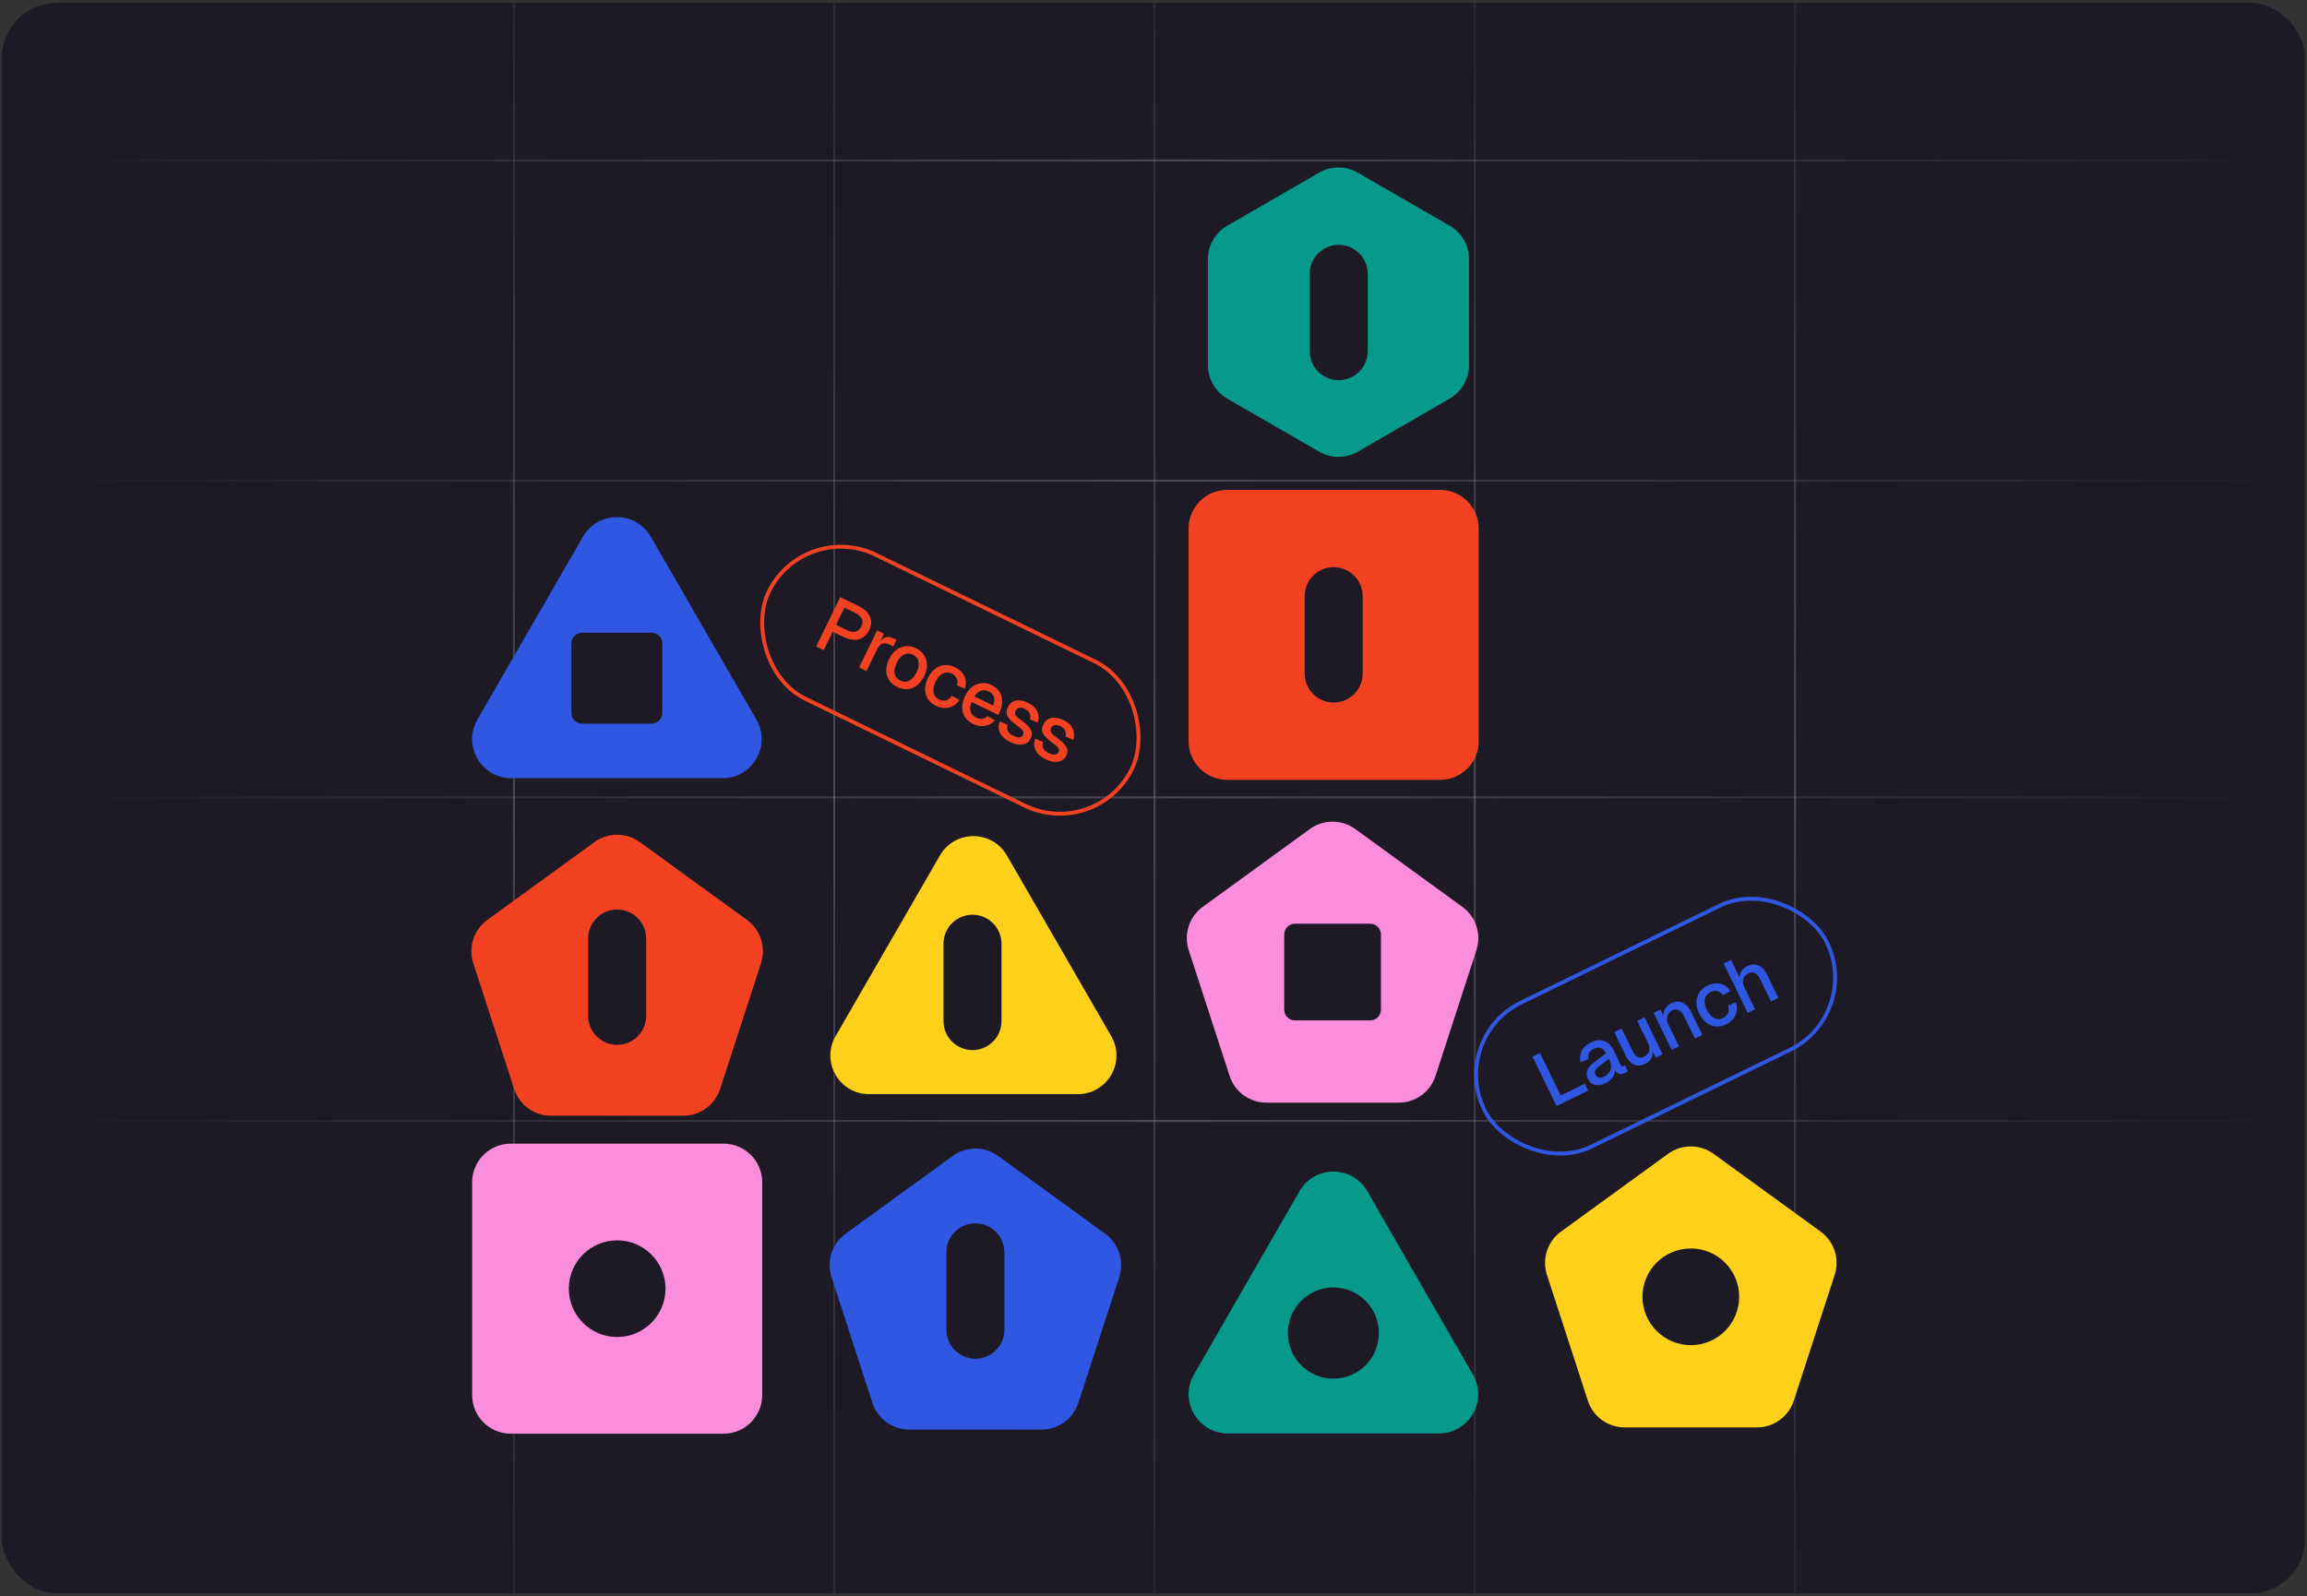
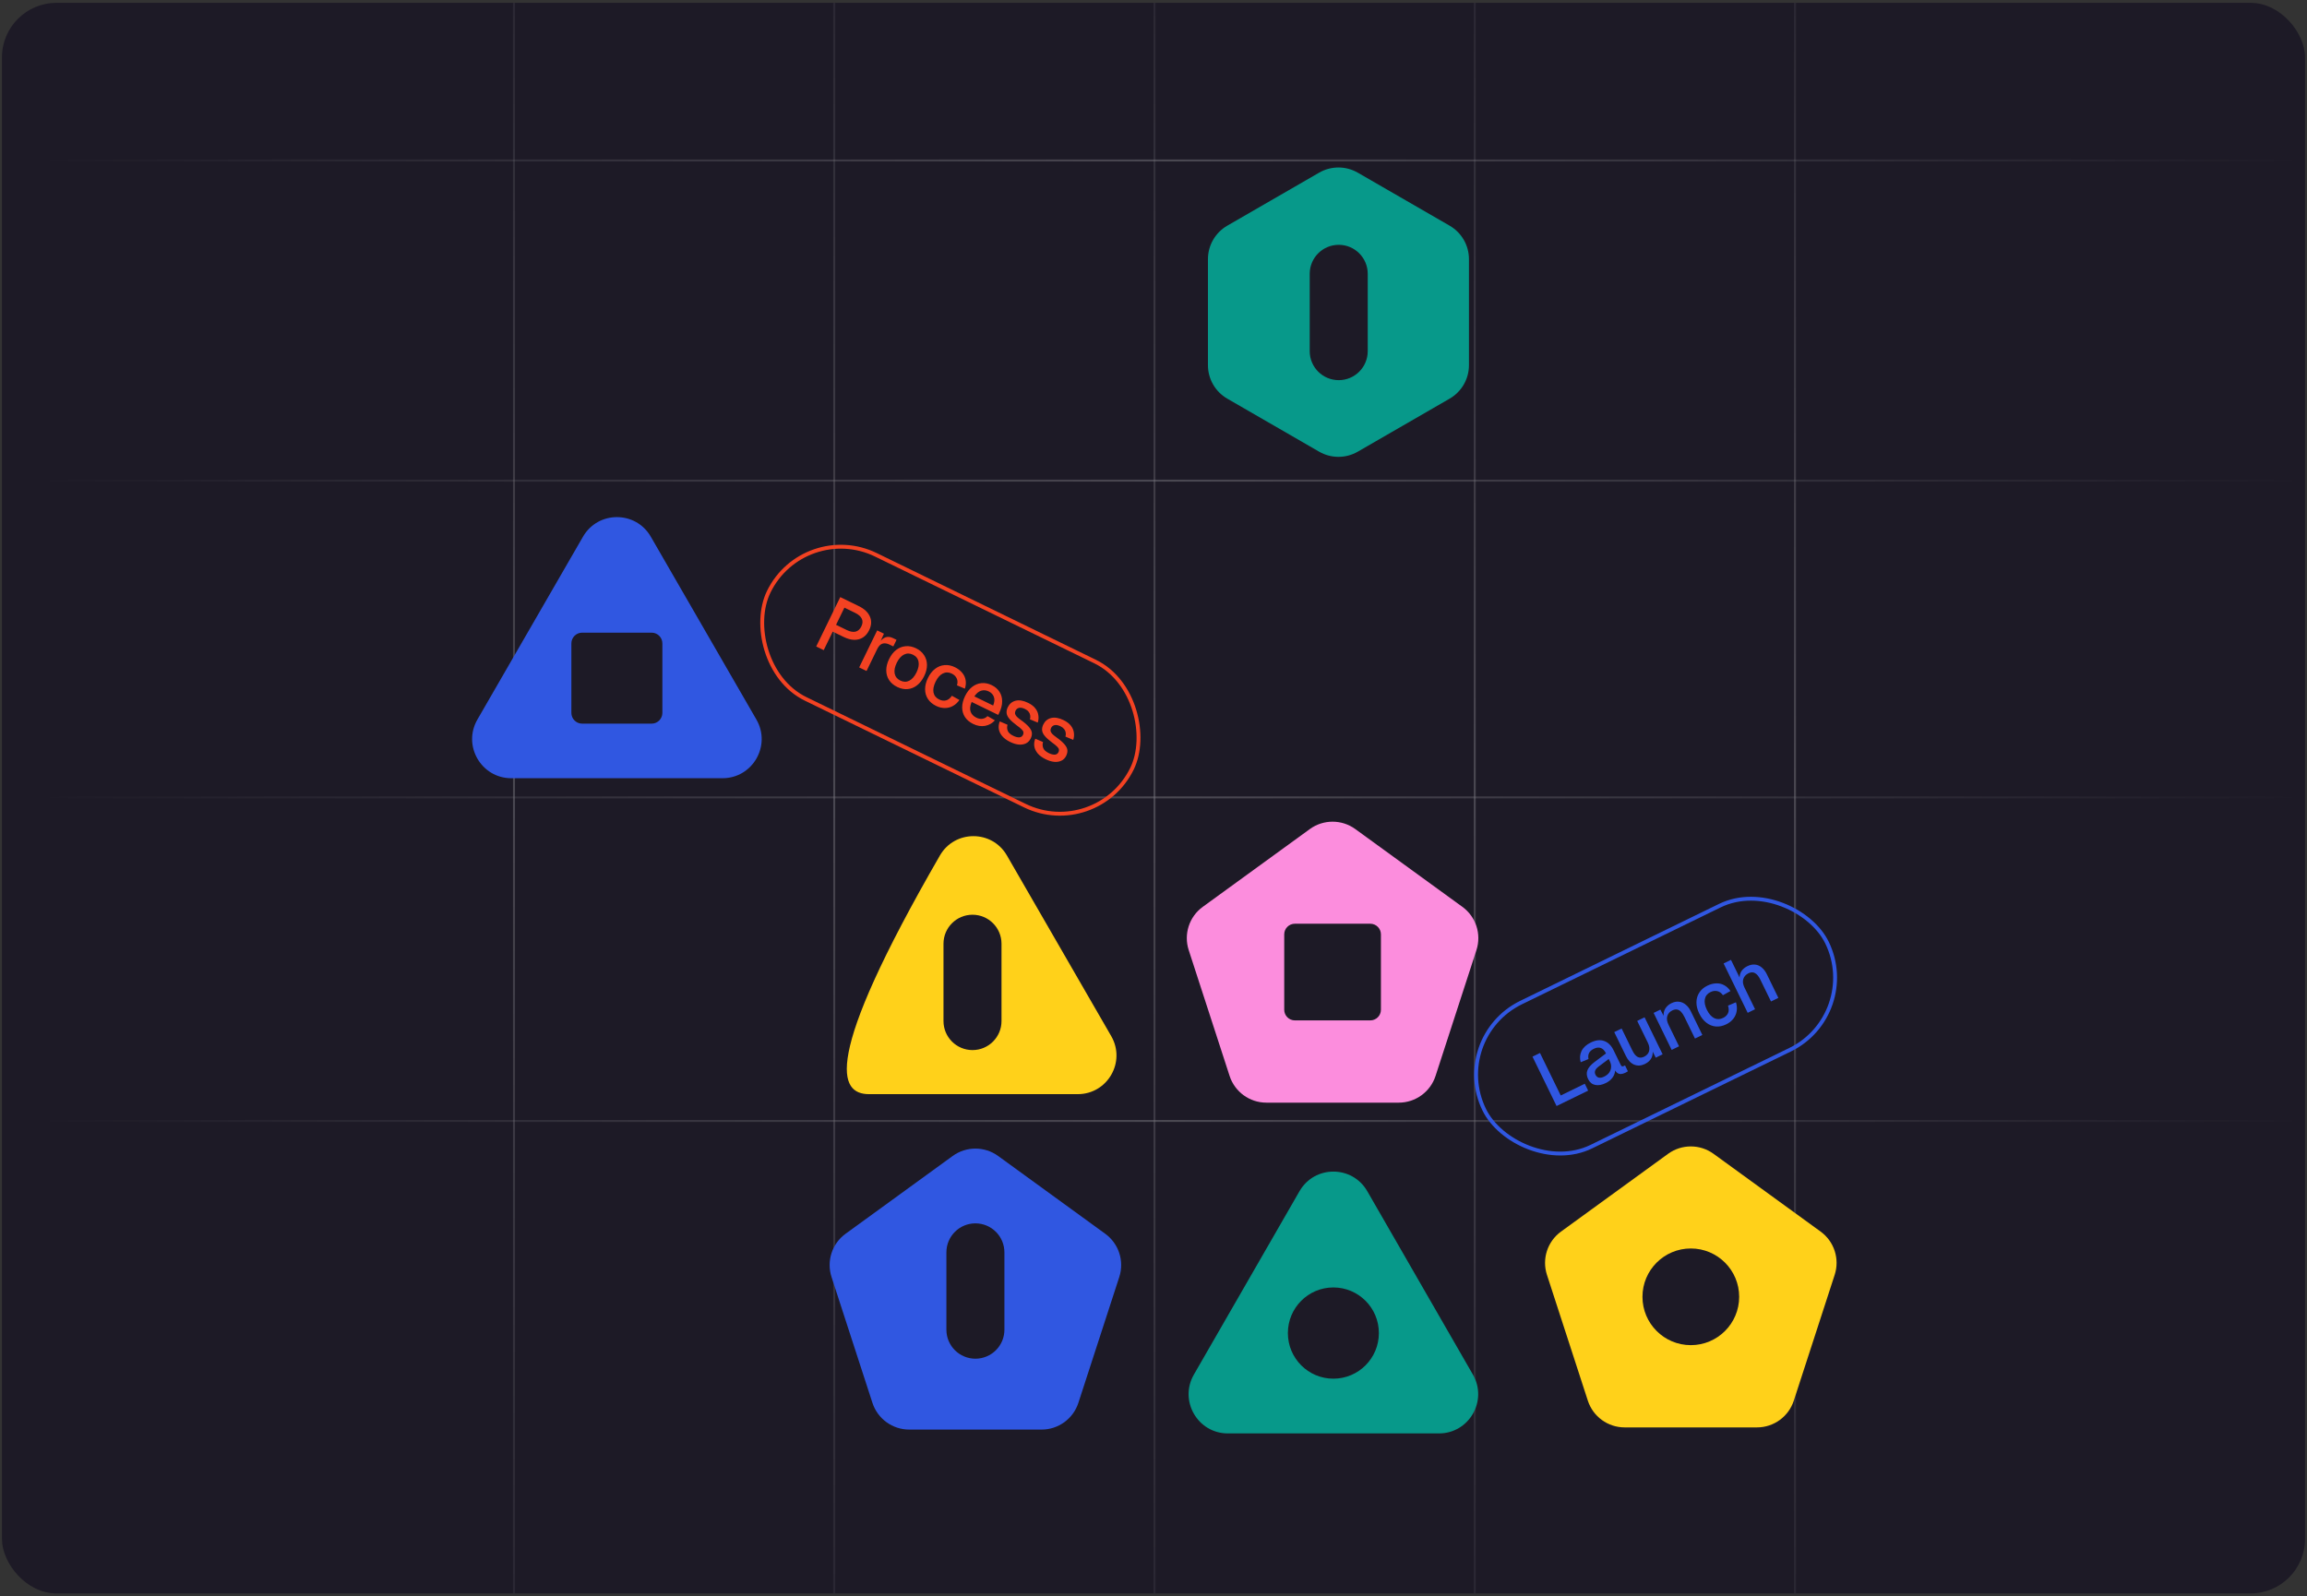
<svg xmlns="http://www.w3.org/2000/svg" width="406" height="281" viewBox="0 0 406 281" fill="none">
  <rect x="0" y="0" width="406" height="281" fill="#333333" stroke="none" />
  <g clip-path="url(#clip0_654_4307)">
    <rect x="0.346" y="0.5" width="405.31" height="280" rx="9.593" fill="#181523" fill-opacity="0.8" />
    <g opacity="0.4">
      <line x1="90.454" y1="-61.859" x2="90.454" y2="343.451" stroke="url(#paint0_linear_654_4307)" stroke-width="0.348" />
      <line x1="405.654" y1="28.25" x2="0.344" y2="28.25" stroke="url(#paint1_linear_654_4307)" stroke-width="0.348" />
      <line x1="203.173" y1="-61.859" x2="203.173" y2="343.451" stroke="url(#paint2_linear_654_4307)" stroke-width="0.348" />
      <line x1="405.654" y1="140.371" x2="0.344" y2="140.371" stroke="url(#paint3_linear_654_4307)" stroke-width="0.348" />
      <line x1="315.892" y1="-61.859" x2="315.892" y2="343.451" stroke="url(#paint4_linear_654_4307)" stroke-width="0.348" />
      <line x1="146.813" y1="-61.859" x2="146.813" y2="343.451" stroke="url(#paint5_linear_654_4307)" stroke-width="0.348" />
      <line x1="405.654" y1="84.61" x2="0.344" y2="84.61" stroke="url(#paint6_linear_654_4307)" stroke-width="0.348" />
      <line x1="259.533" y1="-61.859" x2="259.533" y2="343.451" stroke="url(#paint7_linear_654_4307)" stroke-width="0.348" />
      <line x1="405.654" y1="197.33" x2="0.344" y2="197.33" stroke="url(#paint8_linear_654_4307)" stroke-width="0.348" />
    </g>
-     <path fill-rule="evenodd" clip-rule="evenodd" d="M177.203 150.596C174.583 146.058 168.032 146.058 165.412 150.596L147.051 182.399C144.431 186.937 147.706 192.609 152.946 192.609H189.669C194.909 192.609 198.184 186.937 195.564 182.399L177.203 150.596ZM171.147 161.025C168.327 161.025 166.041 163.311 166.041 166.131V179.745C166.041 182.565 168.327 184.851 171.147 184.851C173.966 184.851 176.252 182.565 176.252 179.745V166.131C176.252 163.311 173.966 161.025 171.147 161.025Z" fill="#FFD11A" />
+     <path fill-rule="evenodd" clip-rule="evenodd" d="M177.203 150.596C174.583 146.058 168.032 146.058 165.412 150.596C144.431 186.937 147.706 192.609 152.946 192.609H189.669C194.909 192.609 198.184 186.937 195.564 182.399L177.203 150.596ZM171.147 161.025C168.327 161.025 166.041 163.311 166.041 166.131V179.745C166.041 182.565 168.327 184.851 171.147 184.851C173.966 184.851 176.252 182.565 176.252 179.745V166.131C176.252 163.311 173.966 161.025 171.147 161.025Z" fill="#FFD11A" />
    <path fill-rule="evenodd" clip-rule="evenodd" d="M175.659 203.493C173.273 201.76 170.043 201.76 167.657 203.493L148.811 217.185C146.425 218.919 145.427 221.991 146.338 224.796L153.537 246.951C154.448 249.756 157.062 251.655 160.011 251.655H183.306C186.255 251.655 188.868 249.756 189.78 246.951L196.978 224.796C197.889 221.991 196.891 218.919 194.505 217.185L175.659 203.493ZM171.657 215.354C168.838 215.354 166.552 217.64 166.552 220.459V234.074C166.552 236.893 168.838 239.179 171.657 239.179C174.477 239.179 176.763 236.893 176.763 234.074V220.459C176.763 217.64 174.477 215.354 171.657 215.354Z" fill="#3057E1" />
    <path fill-rule="evenodd" clip-rule="evenodd" d="M238.516 145.945C236.13 144.212 232.899 144.212 230.513 145.945L211.668 159.637C209.282 161.371 208.284 164.443 209.195 167.248L216.393 189.402C217.305 192.207 219.918 194.106 222.867 194.106H246.162C249.111 194.106 251.725 192.207 252.636 189.402L259.834 167.248C260.746 164.443 259.747 161.371 257.361 159.637L238.516 145.945ZM227.882 162.608C226.846 162.608 226.006 163.448 226.006 164.484V177.751C226.006 178.787 226.846 179.626 227.882 179.626H241.149C242.185 179.626 243.024 178.787 243.024 177.751V164.484C243.024 163.448 242.185 162.608 241.149 162.608H227.882Z" fill="#FC8DDD" />
-     <path fill-rule="evenodd" clip-rule="evenodd" d="M112.61 148.245C110.225 146.511 106.994 146.511 104.608 148.245L85.762 161.937C83.376 163.671 82.378 166.743 83.289 169.548L90.488 191.703C91.399 194.508 94.013 196.406 96.962 196.406H120.257C123.206 196.406 125.819 194.508 126.731 191.703L133.929 169.548C134.841 166.743 133.842 163.671 131.456 161.937L112.61 148.245ZM108.61 160.105C105.79 160.105 103.505 162.391 103.505 165.211V178.825C103.505 181.645 105.79 183.931 108.61 183.931C111.43 183.931 113.716 181.645 113.716 178.825V165.211C113.716 162.391 111.43 160.105 108.61 160.105Z" fill="#F34222" />
    <path fill-rule="evenodd" clip-rule="evenodd" d="M301.562 203.112C299.176 201.378 295.945 201.378 293.559 203.112L274.714 216.804C272.328 218.537 271.33 221.61 272.241 224.414L279.439 246.569C280.351 249.373 282.964 251.272 285.913 251.272H309.208C312.157 251.272 314.77 249.373 315.682 246.569L322.88 224.414C323.791 221.61 322.793 218.537 320.407 216.804L301.562 203.112ZM297.561 219.775C292.862 219.775 289.052 223.585 289.052 228.284C289.052 232.983 292.862 236.793 297.561 236.793C302.261 236.793 306.07 232.983 306.07 228.284C306.07 223.585 302.261 219.775 297.561 219.775Z" fill="#FFD11A" />
    <path fill-rule="evenodd" clip-rule="evenodd" d="M238.952 30.397C236.846 29.181 234.251 29.181 232.145 30.397L215.985 39.727C213.878 40.943 212.581 43.19 212.581 45.622V64.283C212.581 66.715 213.878 68.962 215.985 70.178L232.145 79.509C234.251 80.725 236.846 80.725 238.952 79.509L255.113 70.178C257.219 68.962 258.517 66.715 258.517 64.283V45.622C258.517 43.19 257.219 40.943 255.113 39.727L238.952 30.397ZM235.597 43.097C232.777 43.097 230.491 45.383 230.491 48.202V61.817C230.491 64.636 232.777 66.922 235.597 66.922C238.416 66.922 240.702 64.636 240.702 61.817V48.202C240.702 45.383 238.416 43.097 235.597 43.097Z" fill="#07998A" />
-     <path fill-rule="evenodd" clip-rule="evenodd" d="M215.984 86.232C212.224 86.232 209.177 89.28 209.177 93.039V130.479C209.177 134.239 212.224 137.286 215.984 137.286H253.424C257.183 137.286 260.231 134.239 260.231 130.479V93.039C260.231 89.28 257.183 86.232 253.424 86.232H215.984ZM239.813 104.95C239.813 102.13 237.528 99.844 234.708 99.844C231.888 99.844 229.603 102.13 229.603 104.95V118.564C229.603 121.384 231.888 123.669 234.708 123.669C237.528 123.669 239.813 121.384 239.813 118.564V104.95Z" fill="#F34222" />
-     <path fill-rule="evenodd" clip-rule="evenodd" d="M89.894 201.326C86.135 201.326 83.087 204.373 83.087 208.133V245.572C83.087 249.332 86.135 252.379 89.894 252.379H127.334C131.093 252.379 134.141 249.332 134.141 245.572V208.133C134.141 204.373 131.093 201.326 127.334 201.326H89.894ZM108.613 218.343C103.913 218.343 100.104 222.153 100.104 226.852C100.104 231.551 103.913 235.361 108.613 235.361C113.312 235.361 117.122 231.551 117.122 226.852C117.122 222.153 113.312 218.343 108.613 218.343Z" fill="#FC8DDD" />
    <path fill-rule="evenodd" clip-rule="evenodd" d="M114.532 94.475C111.881 89.882 105.252 89.882 102.6 94.475L84.018 126.66C81.367 131.252 84.681 136.993 89.984 136.993H127.148C132.451 136.993 135.766 131.252 133.114 126.66L114.532 94.475ZM102.452 111.37C101.404 111.37 100.554 112.22 100.554 113.268V125.488C100.554 126.536 101.404 127.386 102.452 127.386H114.671C115.719 127.386 116.569 126.536 116.569 125.488V113.268C116.569 112.22 115.719 111.37 114.671 111.37H102.452Z" fill="#3057E1" />
    <path fill-rule="evenodd" clip-rule="evenodd" d="M240.625 209.696C237.973 205.091 231.344 205.091 228.693 209.696L210.11 241.969C207.459 246.574 210.773 252.331 216.077 252.331H253.241C258.544 252.331 261.859 246.574 259.207 241.969L240.625 209.696ZM234.656 226.636C230.233 226.636 226.648 230.231 226.648 234.666C226.648 239.101 230.233 242.696 234.656 242.696C239.079 242.696 242.664 239.101 242.664 234.666C242.664 230.231 239.079 226.636 234.656 226.636Z" fill="#07998A" />
    <rect x="141.463" y="91.49" width="71.112" height="28.216" rx="14.108" transform="rotate(25.968 141.463 91.49)" stroke="#F34222" stroke-width="0.681" />
    <path d="M143.64 113.804L147.874 105.11L151.119 106.69C152.115 107.175 152.774 107.794 153.094 108.546C153.419 109.29 153.374 110.086 152.961 110.935C152.686 111.498 152.321 111.927 151.865 112.22C151.413 112.505 150.897 112.642 150.316 112.632C149.747 112.617 149.132 112.449 148.471 112.127L146.549 111.191L144.962 114.448L143.64 113.804ZM147.133 109.991L149.019 110.909C149.615 111.199 150.13 111.294 150.563 111.192C151.001 111.082 151.343 110.773 151.589 110.267C151.832 109.769 151.857 109.322 151.667 108.926C151.48 108.522 151.088 108.175 150.492 107.885L148.606 106.966L147.133 109.991ZM151.201 117.487L154.374 110.972L155.561 111.55L154.769 113.301L154.677 113.21C155.053 112.666 155.441 112.325 155.842 112.187C156.251 112.053 156.688 112.099 157.153 112.326L157.778 112.63L157.211 113.793L156.587 113.489C156.26 113.33 155.961 113.25 155.689 113.249C155.417 113.247 155.17 113.329 154.948 113.494C154.735 113.663 154.542 113.923 154.371 114.274L152.499 118.119L151.201 117.487ZM157.895 120.929C157.274 120.627 156.799 120.223 156.469 119.719C156.139 119.215 155.972 118.644 155.97 118.007C155.967 117.369 156.133 116.707 156.467 116.022C156.805 115.328 157.224 114.789 157.723 114.406C158.223 114.023 158.773 113.807 159.374 113.756C159.978 113.697 160.591 113.818 161.211 114.12C161.831 114.422 162.305 114.83 162.631 115.342C162.961 115.846 163.129 116.413 163.136 117.043C163.142 117.672 162.977 118.334 162.639 119.028C162.305 119.713 161.886 120.252 161.382 120.643C160.879 121.034 160.327 121.255 159.726 121.306C159.126 121.357 158.515 121.231 157.895 120.929ZM158.444 119.802C158.999 120.073 159.525 120.081 160.022 119.828C160.522 119.567 160.946 119.082 161.292 118.371C161.638 117.661 161.757 117.033 161.65 116.485C161.547 115.93 161.217 115.517 160.662 115.247C160.115 114.98 159.587 114.976 159.078 115.233C158.581 115.486 158.16 115.967 157.814 116.678C157.468 117.388 157.347 118.021 157.45 118.576C157.565 119.127 157.897 119.536 158.444 119.802ZM164.729 124.258C164.109 123.955 163.634 123.552 163.304 123.048C162.973 122.544 162.807 121.973 162.804 121.335C162.802 120.698 162.968 120.036 163.302 119.35C163.636 118.665 164.052 118.13 164.552 117.747C165.056 117.356 165.608 117.135 166.208 117.084C166.813 117.025 167.425 117.147 168.046 117.449C168.576 117.707 169 118.03 169.317 118.417C169.645 118.799 169.851 119.227 169.933 119.702C170.023 120.18 169.982 120.69 169.809 121.232L168.414 120.643C168.555 120.187 168.541 119.781 168.371 119.425C168.204 119.062 167.913 118.778 167.497 118.576C166.95 118.309 166.422 118.305 165.913 118.562C165.416 118.815 164.995 119.296 164.649 120.006C164.303 120.717 164.181 121.349 164.285 121.905C164.4 122.456 164.731 122.865 165.278 123.131C165.694 123.334 166.097 123.388 166.486 123.295C166.879 123.194 167.223 122.922 167.519 122.48L168.843 123.216C168.527 123.678 168.149 124.029 167.708 124.269C167.276 124.513 166.803 124.636 166.287 124.637C165.779 124.643 165.26 124.516 164.729 124.258ZM171.265 127.441C170.628 127.131 170.145 126.723 169.815 126.219C169.493 125.719 169.33 125.15 169.328 124.513C169.333 123.879 169.503 123.219 169.837 122.534C170.171 121.848 170.584 121.311 171.075 120.925C171.579 120.534 172.127 120.311 172.719 120.256C173.316 120.193 173.924 120.312 174.544 120.614C175.132 120.901 175.583 121.292 175.897 121.788C176.215 122.276 176.371 122.837 176.365 123.471C176.368 124.108 176.192 124.79 175.838 125.517L175.677 125.848L170.999 123.569C170.722 124.222 170.657 124.781 170.804 125.246C170.959 125.716 171.298 126.078 171.82 126.332C172.204 126.519 172.566 126.585 172.906 126.528C173.247 126.472 173.54 126.316 173.785 126.062L175.09 126.804C174.624 127.325 174.047 127.649 173.358 127.778C172.681 127.903 171.983 127.791 171.265 127.441ZM171.476 122.59L174.783 124.2C175.024 123.6 175.066 123.09 174.907 122.67C174.756 122.253 174.457 121.935 174.008 121.716C173.542 121.49 173.087 121.45 172.642 121.597C172.209 121.739 171.82 122.07 171.476 122.59ZM177.785 130.616C177.172 130.318 176.7 129.972 176.367 129.577C176.042 129.186 175.845 128.772 175.775 128.334C175.709 127.888 175.766 127.441 175.944 126.992L177.308 127.581C177.199 127.972 177.215 128.334 177.356 128.665C177.498 128.997 177.818 129.284 178.315 129.526C178.724 129.725 179.078 129.817 179.378 129.802C179.679 129.786 179.898 129.636 180.038 129.35C180.113 129.195 180.136 129.044 180.106 128.898C180.088 128.748 179.987 128.583 179.802 128.402C179.622 128.213 179.333 127.977 178.936 127.692C178.351 127.256 177.914 126.866 177.626 126.524C177.338 126.182 177.179 125.847 177.147 125.518C177.115 125.189 177.186 124.845 177.361 124.486C177.652 123.89 178.109 123.512 178.732 123.351C179.364 123.194 180.101 123.321 180.942 123.73C181.505 124.004 181.931 124.333 182.219 124.716C182.511 125.09 182.684 125.493 182.737 125.923C182.802 126.348 182.766 126.775 182.629 127.203L181.258 126.626C181.329 126.378 181.342 126.142 181.299 125.919C181.269 125.692 181.177 125.486 181.025 125.301C180.877 125.107 180.668 124.945 180.399 124.814C179.982 124.611 179.632 124.542 179.349 124.606C179.065 124.669 178.86 124.832 178.732 125.093C178.637 125.289 178.604 125.47 178.634 125.636C178.673 125.807 178.778 125.984 178.951 126.169C179.127 126.346 179.377 126.549 179.7 126.777C180.322 127.221 180.783 127.622 181.083 127.981C181.387 128.331 181.557 128.666 181.593 128.987C181.629 129.307 181.562 129.643 181.391 129.994C181.192 130.402 180.909 130.693 180.541 130.868C180.173 131.042 179.751 131.109 179.276 131.07C178.804 131.022 178.307 130.871 177.785 130.616ZM184.033 133.66C183.421 133.361 182.948 133.015 182.615 132.62C182.29 132.23 182.093 131.816 182.024 131.378C181.958 130.932 182.014 130.484 182.192 130.036L183.557 130.625C183.447 131.016 183.463 131.377 183.605 131.709C183.746 132.04 184.066 132.327 184.564 132.57C184.972 132.768 185.327 132.86 185.627 132.845C185.927 132.83 186.147 132.679 186.286 132.393C186.362 132.238 186.385 132.088 186.355 131.942C186.337 131.792 186.236 131.626 186.051 131.445C185.87 131.256 185.582 131.02 185.185 130.736C184.599 130.299 184.163 129.91 183.875 129.568C183.587 129.225 183.427 128.89 183.395 128.561C183.364 128.233 183.435 127.889 183.61 127.53C183.9 126.934 184.357 126.555 184.981 126.394C185.613 126.238 186.349 126.364 187.19 126.773C187.753 127.048 188.179 127.376 188.468 127.759C188.76 128.134 188.933 128.536 188.986 128.966C189.051 129.392 189.015 129.819 188.877 130.246L187.507 129.67C187.577 129.421 187.591 129.186 187.548 128.963C187.517 128.736 187.426 128.529 187.274 128.344C187.125 128.151 186.917 127.989 186.647 127.857C186.231 127.655 185.881 127.585 185.597 127.649C185.314 127.713 185.108 127.875 184.981 128.137C184.885 128.333 184.853 128.514 184.883 128.68C184.921 128.85 185.027 129.028 185.199 129.213C185.376 129.389 185.626 129.592 185.949 129.82C186.571 130.264 187.032 130.666 187.332 131.024C187.636 131.374 187.806 131.709 187.842 132.03C187.878 132.35 187.81 132.686 187.639 133.037C187.44 133.445 187.157 133.737 186.789 133.911C186.422 134.085 186 134.153 185.524 134.113C185.053 134.065 184.556 133.914 184.033 133.66Z" fill="#F34222" />
    <rect x="255.018" y="182.666" width="67.112" height="28.216" rx="14.108" transform="rotate(-26 255.018 182.666)" stroke="#3057E1" stroke-width="0.681" />
    <path d="M273.935 194.699L269.696 186.007L271.018 185.362L275.018 193.564L273.968 193.183L278.902 190.776L279.493 191.988L273.935 194.699ZM282.589 190.66C281.911 190.991 281.293 191.1 280.734 190.989C280.182 190.874 279.77 190.535 279.495 189.972C279.22 189.409 279.175 188.89 279.358 188.417C279.545 187.932 279.96 187.446 280.603 186.961L282.634 185.44C282.387 184.934 282.086 184.616 281.73 184.487C281.37 184.349 280.957 184.394 280.492 184.621C280.076 184.824 279.795 185.077 279.65 185.38C279.501 185.675 279.469 186.024 279.554 186.427L278.178 186.992C277.982 186.28 278.033 185.618 278.332 185.008C278.638 184.393 279.179 183.897 279.954 183.519C280.836 183.089 281.621 182.999 282.309 183.25C283.001 183.488 283.554 184.032 283.968 184.881L285.204 187.415C285.279 187.57 285.358 187.668 285.438 187.709C285.523 187.739 285.627 187.724 285.749 187.664L285.982 187.55L286.484 188.579C286.447 188.607 286.385 188.647 286.3 188.699C286.214 188.751 286.122 188.801 286.024 188.848C285.747 188.984 285.484 189.056 285.236 189.066C284.996 189.072 284.778 188.996 284.58 188.84C284.379 188.676 284.193 188.418 284.022 188.067L284.186 188.063C284.26 188.38 284.241 188.703 284.128 189.031C284.023 189.354 283.835 189.663 283.564 189.957C283.298 190.239 282.972 190.473 282.589 190.66ZM282.295 189.53C282.687 189.339 282.986 189.103 283.192 188.82C283.394 188.53 283.506 188.212 283.53 187.867C283.554 187.522 283.482 187.178 283.315 186.836L283.112 186.419L281.381 187.718C281.025 187.983 280.805 188.236 280.722 188.479C280.642 188.71 280.662 188.948 280.782 189.193C280.917 189.47 281.116 189.641 281.38 189.704C281.647 189.755 281.953 189.698 282.295 189.53ZM289.477 187.301C288.824 187.619 288.196 187.658 287.593 187.416C286.995 187.163 286.506 186.648 286.128 185.873L284.086 181.686L285.384 181.053L287.265 184.909C287.551 185.497 287.864 185.88 288.204 186.058C288.543 186.236 288.921 186.223 289.337 186.02C289.81 185.789 290.104 185.459 290.218 185.03C290.336 184.588 290.26 184.09 289.989 183.535L288.126 179.715L289.424 179.082L292.6 185.595L291.388 186.187L290.534 184.497L290.753 184.481C290.918 185.108 290.892 185.666 290.676 186.155C290.456 186.636 290.056 187.018 289.477 187.301ZM294.191 184.82L291.015 178.307L292.202 177.727L293.099 179.442L292.898 179.434C292.764 178.974 292.736 178.563 292.813 178.203C292.889 177.842 293.045 177.529 293.279 177.263C293.509 176.989 293.795 176.768 294.138 176.601C294.628 176.362 295.086 176.276 295.511 176.341C295.941 176.394 296.329 176.568 296.676 176.864C297.026 177.148 297.317 177.526 297.548 177.999L299.59 182.186L298.292 182.819L296.441 179.024C296.254 178.641 296.056 178.338 295.847 178.117C295.638 177.895 295.406 177.761 295.151 177.714C294.895 177.667 294.616 177.717 294.315 177.864C293.857 178.087 293.56 178.419 293.421 178.86C293.283 179.302 293.355 179.812 293.638 180.391L295.489 184.187L294.191 184.82ZM303.789 180.32C303.168 180.623 302.558 180.749 301.957 180.698C301.357 180.648 300.805 180.427 300.301 180.036C299.797 179.645 299.378 179.107 299.044 178.422C298.709 177.736 298.545 177.079 298.551 176.449C298.553 175.812 298.72 175.241 299.049 174.736C299.375 174.224 299.848 173.816 300.469 173.514C300.999 173.255 301.514 173.12 302.014 173.109C302.518 173.085 302.982 173.187 303.406 173.415C303.838 173.638 304.214 173.985 304.535 174.455L303.212 175.192C302.939 174.799 302.611 174.56 302.226 174.475C301.837 174.382 301.434 174.437 301.018 174.64C300.471 174.907 300.142 175.32 300.031 175.879C299.924 176.426 300.044 177.055 300.39 177.765C300.736 178.475 301.16 178.96 301.661 179.221C302.166 179.47 302.692 179.461 303.239 179.194C303.655 178.991 303.947 178.708 304.113 178.344C304.275 177.972 304.273 177.533 304.107 177.028L305.502 176.439C305.671 176.972 305.715 177.486 305.633 177.981C305.559 178.472 305.364 178.921 305.047 179.328C304.739 179.731 304.319 180.062 303.789 180.32ZM307.57 178.294L303.33 169.602L304.628 168.969L306.407 172.618L306.236 172.671C306.131 172.268 306.12 171.904 306.204 171.58C306.285 171.248 306.44 170.955 306.67 170.701C306.9 170.448 307.186 170.237 307.529 170.07C308.002 169.839 308.454 169.75 308.884 169.803C309.31 169.848 309.696 170.018 310.042 170.314C310.397 170.606 310.692 170.993 310.926 171.474L312.968 175.661L311.671 176.294L309.796 172.45C309.509 171.862 309.196 171.48 308.857 171.302C308.522 171.111 308.142 171.12 307.718 171.327C307.244 171.558 306.938 171.894 306.8 172.335C306.658 172.768 306.726 173.271 307.004 173.842L308.867 177.661L307.57 178.294Z" fill="#3057E1" />
  </g>
  <defs>
    <linearGradient id="paint0_linear_654_4307" x1="90.609" y1="-61.883" x2="90.61" y2="337.309" gradientUnits="userSpaceOnUse">
      <stop stop-color="white" stop-opacity="0" />
      <stop offset="0.499" stop-color="white" stop-opacity="0.501" />
      <stop offset="1" stop-color="white" stop-opacity="0" />
    </linearGradient>
    <linearGradient id="paint1_linear_654_4307" x1="405.678" y1="28.406" x2="6.486" y2="28.407" gradientUnits="userSpaceOnUse">
      <stop stop-color="white" stop-opacity="0" />
      <stop offset="0.499" stop-color="white" stop-opacity="0.501" />
      <stop offset="1" stop-color="white" stop-opacity="0" />
    </linearGradient>
    <linearGradient id="paint2_linear_654_4307" x1="203.329" y1="-61.883" x2="203.33" y2="337.309" gradientUnits="userSpaceOnUse">
      <stop stop-color="white" stop-opacity="0" />
      <stop offset="0.499" stop-color="white" stop-opacity="0.501" />
      <stop offset="1" stop-color="white" stop-opacity="0" />
    </linearGradient>
    <linearGradient id="paint3_linear_654_4307" x1="405.678" y1="140.526" x2="6.486" y2="140.527" gradientUnits="userSpaceOnUse">
      <stop stop-color="white" stop-opacity="0" />
      <stop offset="0.499" stop-color="white" stop-opacity="0.501" />
      <stop offset="1" stop-color="white" stop-opacity="0" />
    </linearGradient>
    <linearGradient id="paint4_linear_654_4307" x1="316.048" y1="-61.883" x2="316.049" y2="337.309" gradientUnits="userSpaceOnUse">
      <stop stop-color="white" stop-opacity="0" />
      <stop offset="0.499" stop-color="white" stop-opacity="0.501" />
      <stop offset="1" stop-color="white" stop-opacity="0" />
    </linearGradient>
    <linearGradient id="paint5_linear_654_4307" x1="146.969" y1="-61.883" x2="146.97" y2="337.309" gradientUnits="userSpaceOnUse">
      <stop stop-color="white" stop-opacity="0" />
      <stop offset="0.499" stop-color="white" stop-opacity="0.501" />
      <stop offset="1" stop-color="white" stop-opacity="0" />
    </linearGradient>
    <linearGradient id="paint6_linear_654_4307" x1="405.678" y1="84.766" x2="6.486" y2="84.767" gradientUnits="userSpaceOnUse">
      <stop stop-color="white" stop-opacity="0" />
      <stop offset="0.499" stop-color="white" stop-opacity="0.501" />
      <stop offset="1" stop-color="white" stop-opacity="0" />
    </linearGradient>
    <linearGradient id="paint7_linear_654_4307" x1="259.689" y1="-61.883" x2="259.69" y2="337.309" gradientUnits="userSpaceOnUse">
      <stop stop-color="white" stop-opacity="0" />
      <stop offset="0.499" stop-color="white" stop-opacity="0.501" />
      <stop offset="1" stop-color="white" stop-opacity="0" />
    </linearGradient>
    <linearGradient id="paint8_linear_654_4307" x1="405.678" y1="197.486" x2="6.486" y2="197.486" gradientUnits="userSpaceOnUse">
      <stop stop-color="white" stop-opacity="0" />
      <stop offset="0.499" stop-color="white" stop-opacity="0.501" />
      <stop offset="1" stop-color="white" stop-opacity="0" />
    </linearGradient>
    <clipPath id="clip0_654_4307">
      <rect x="0.346" y="0.5" width="405.31" height="280" rx="9.593" fill="white" />
    </clipPath>
  </defs>
</svg>